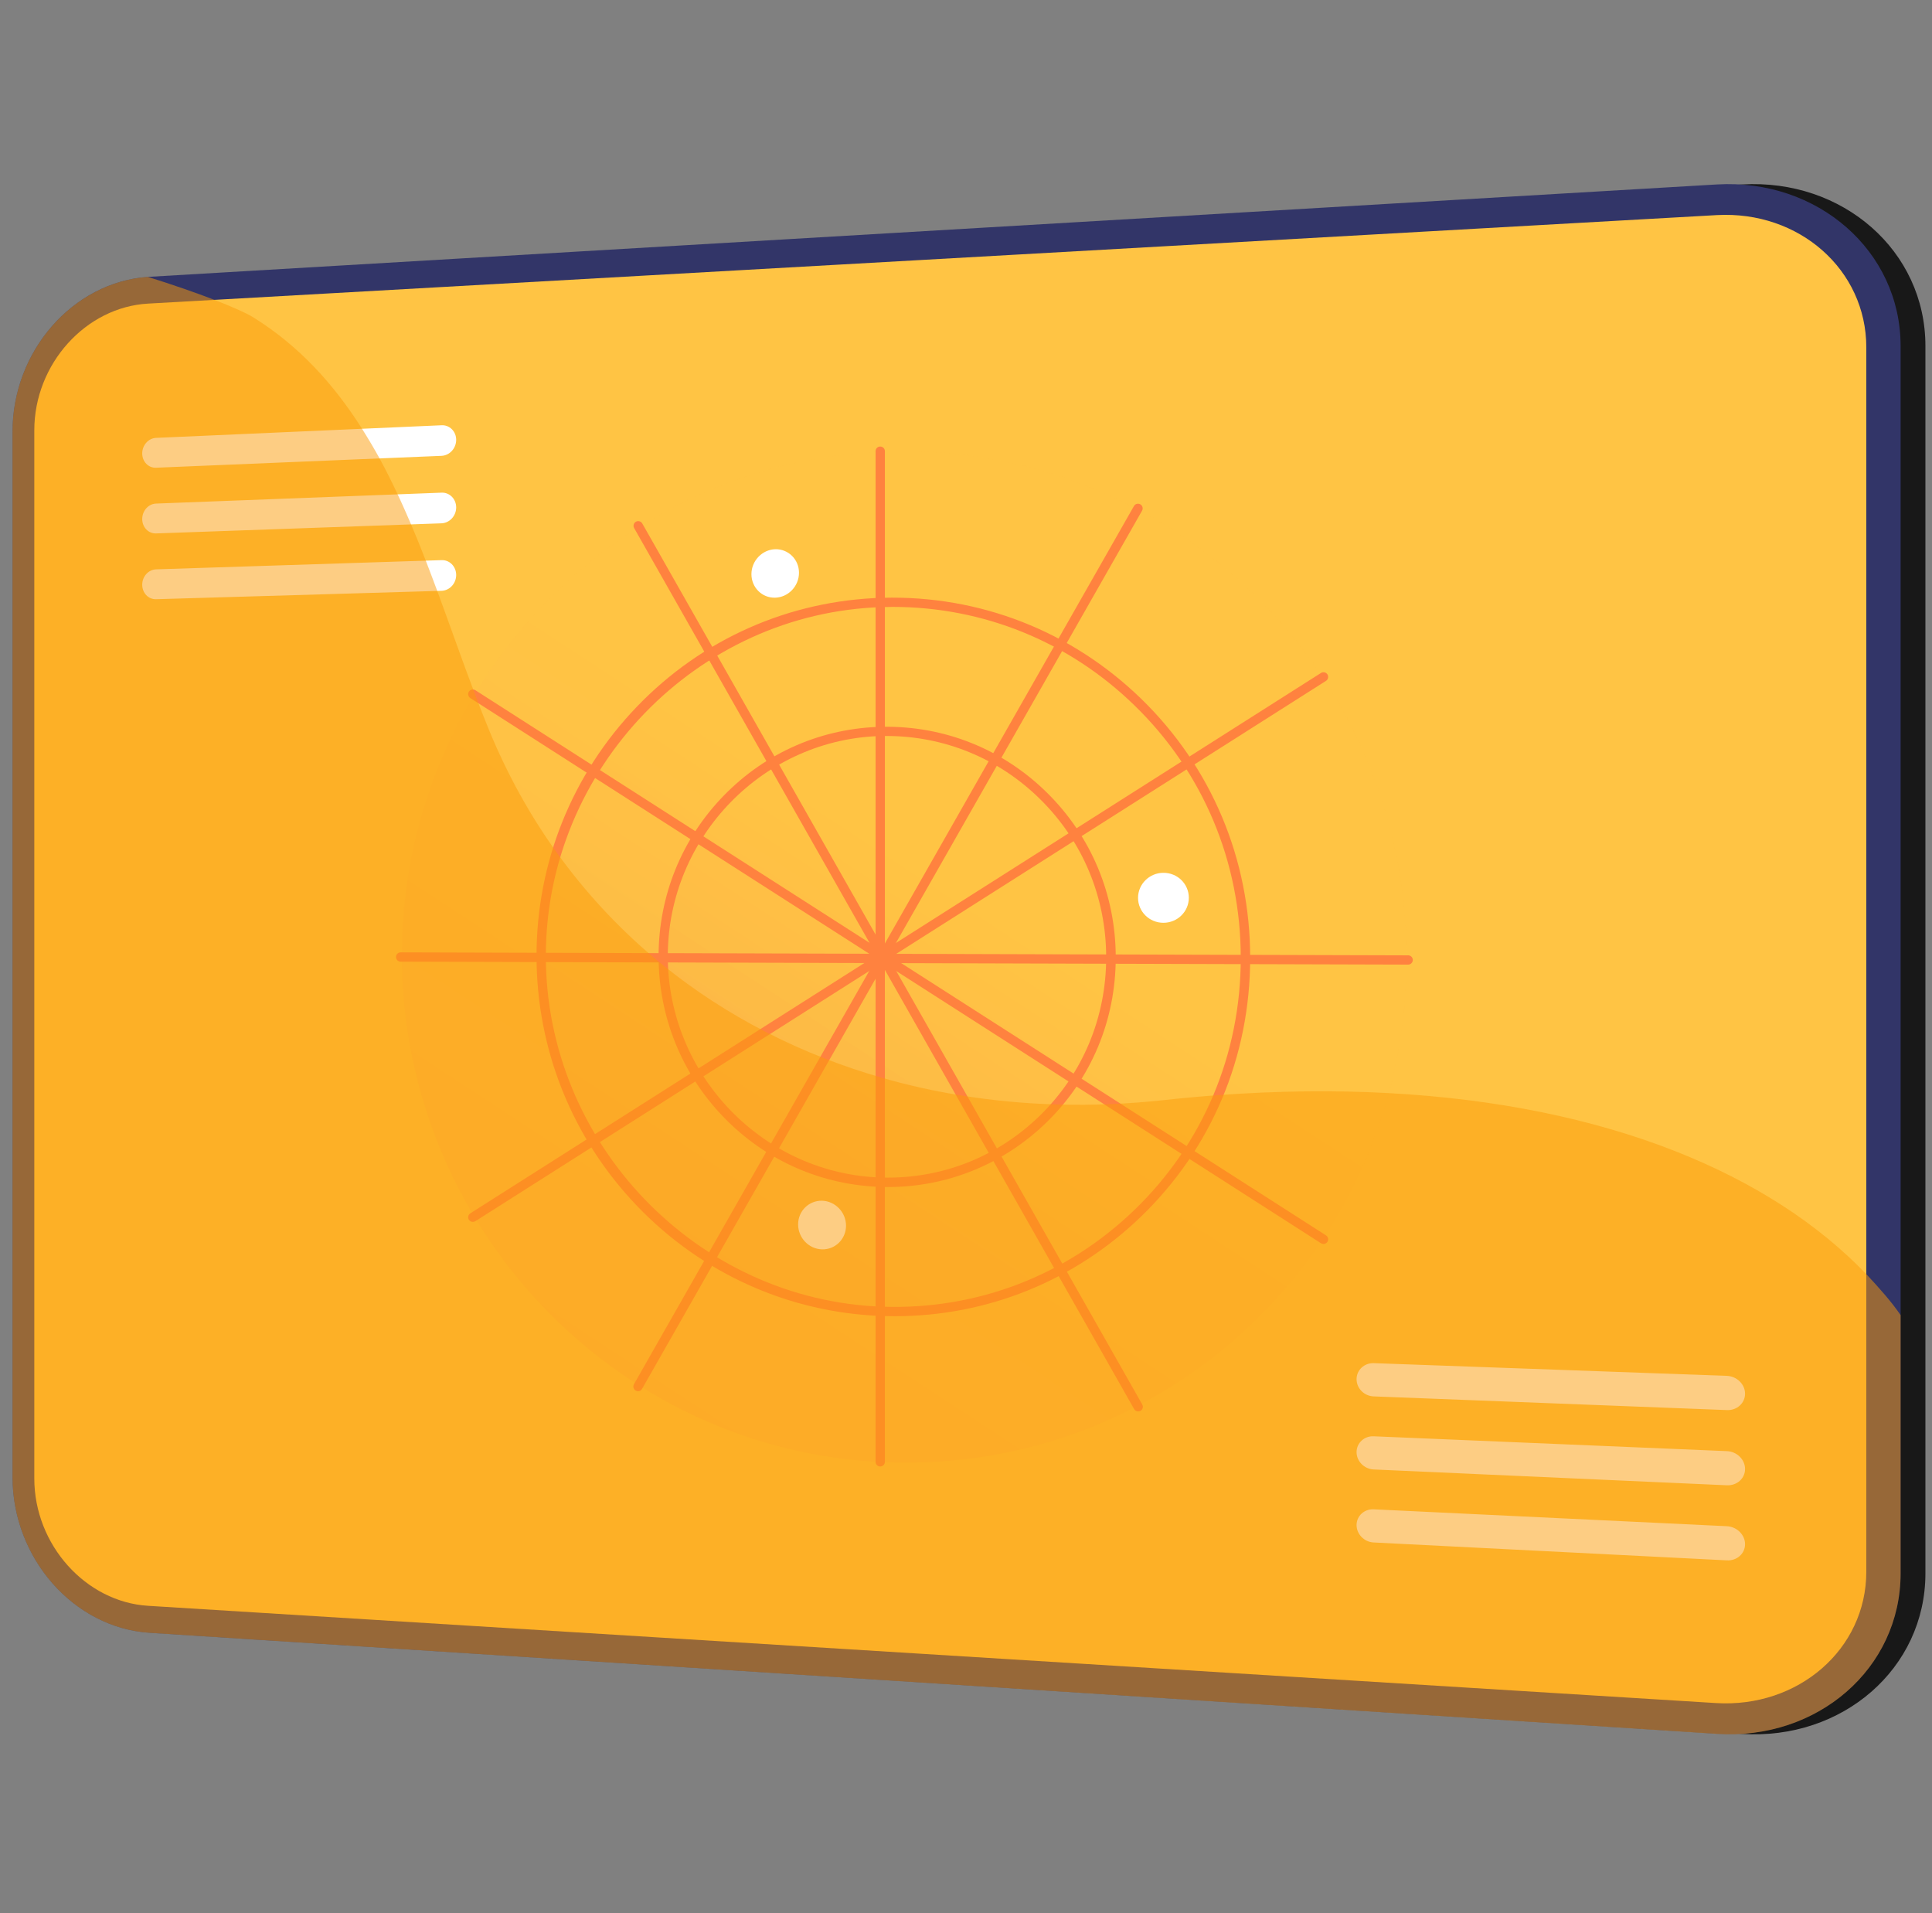
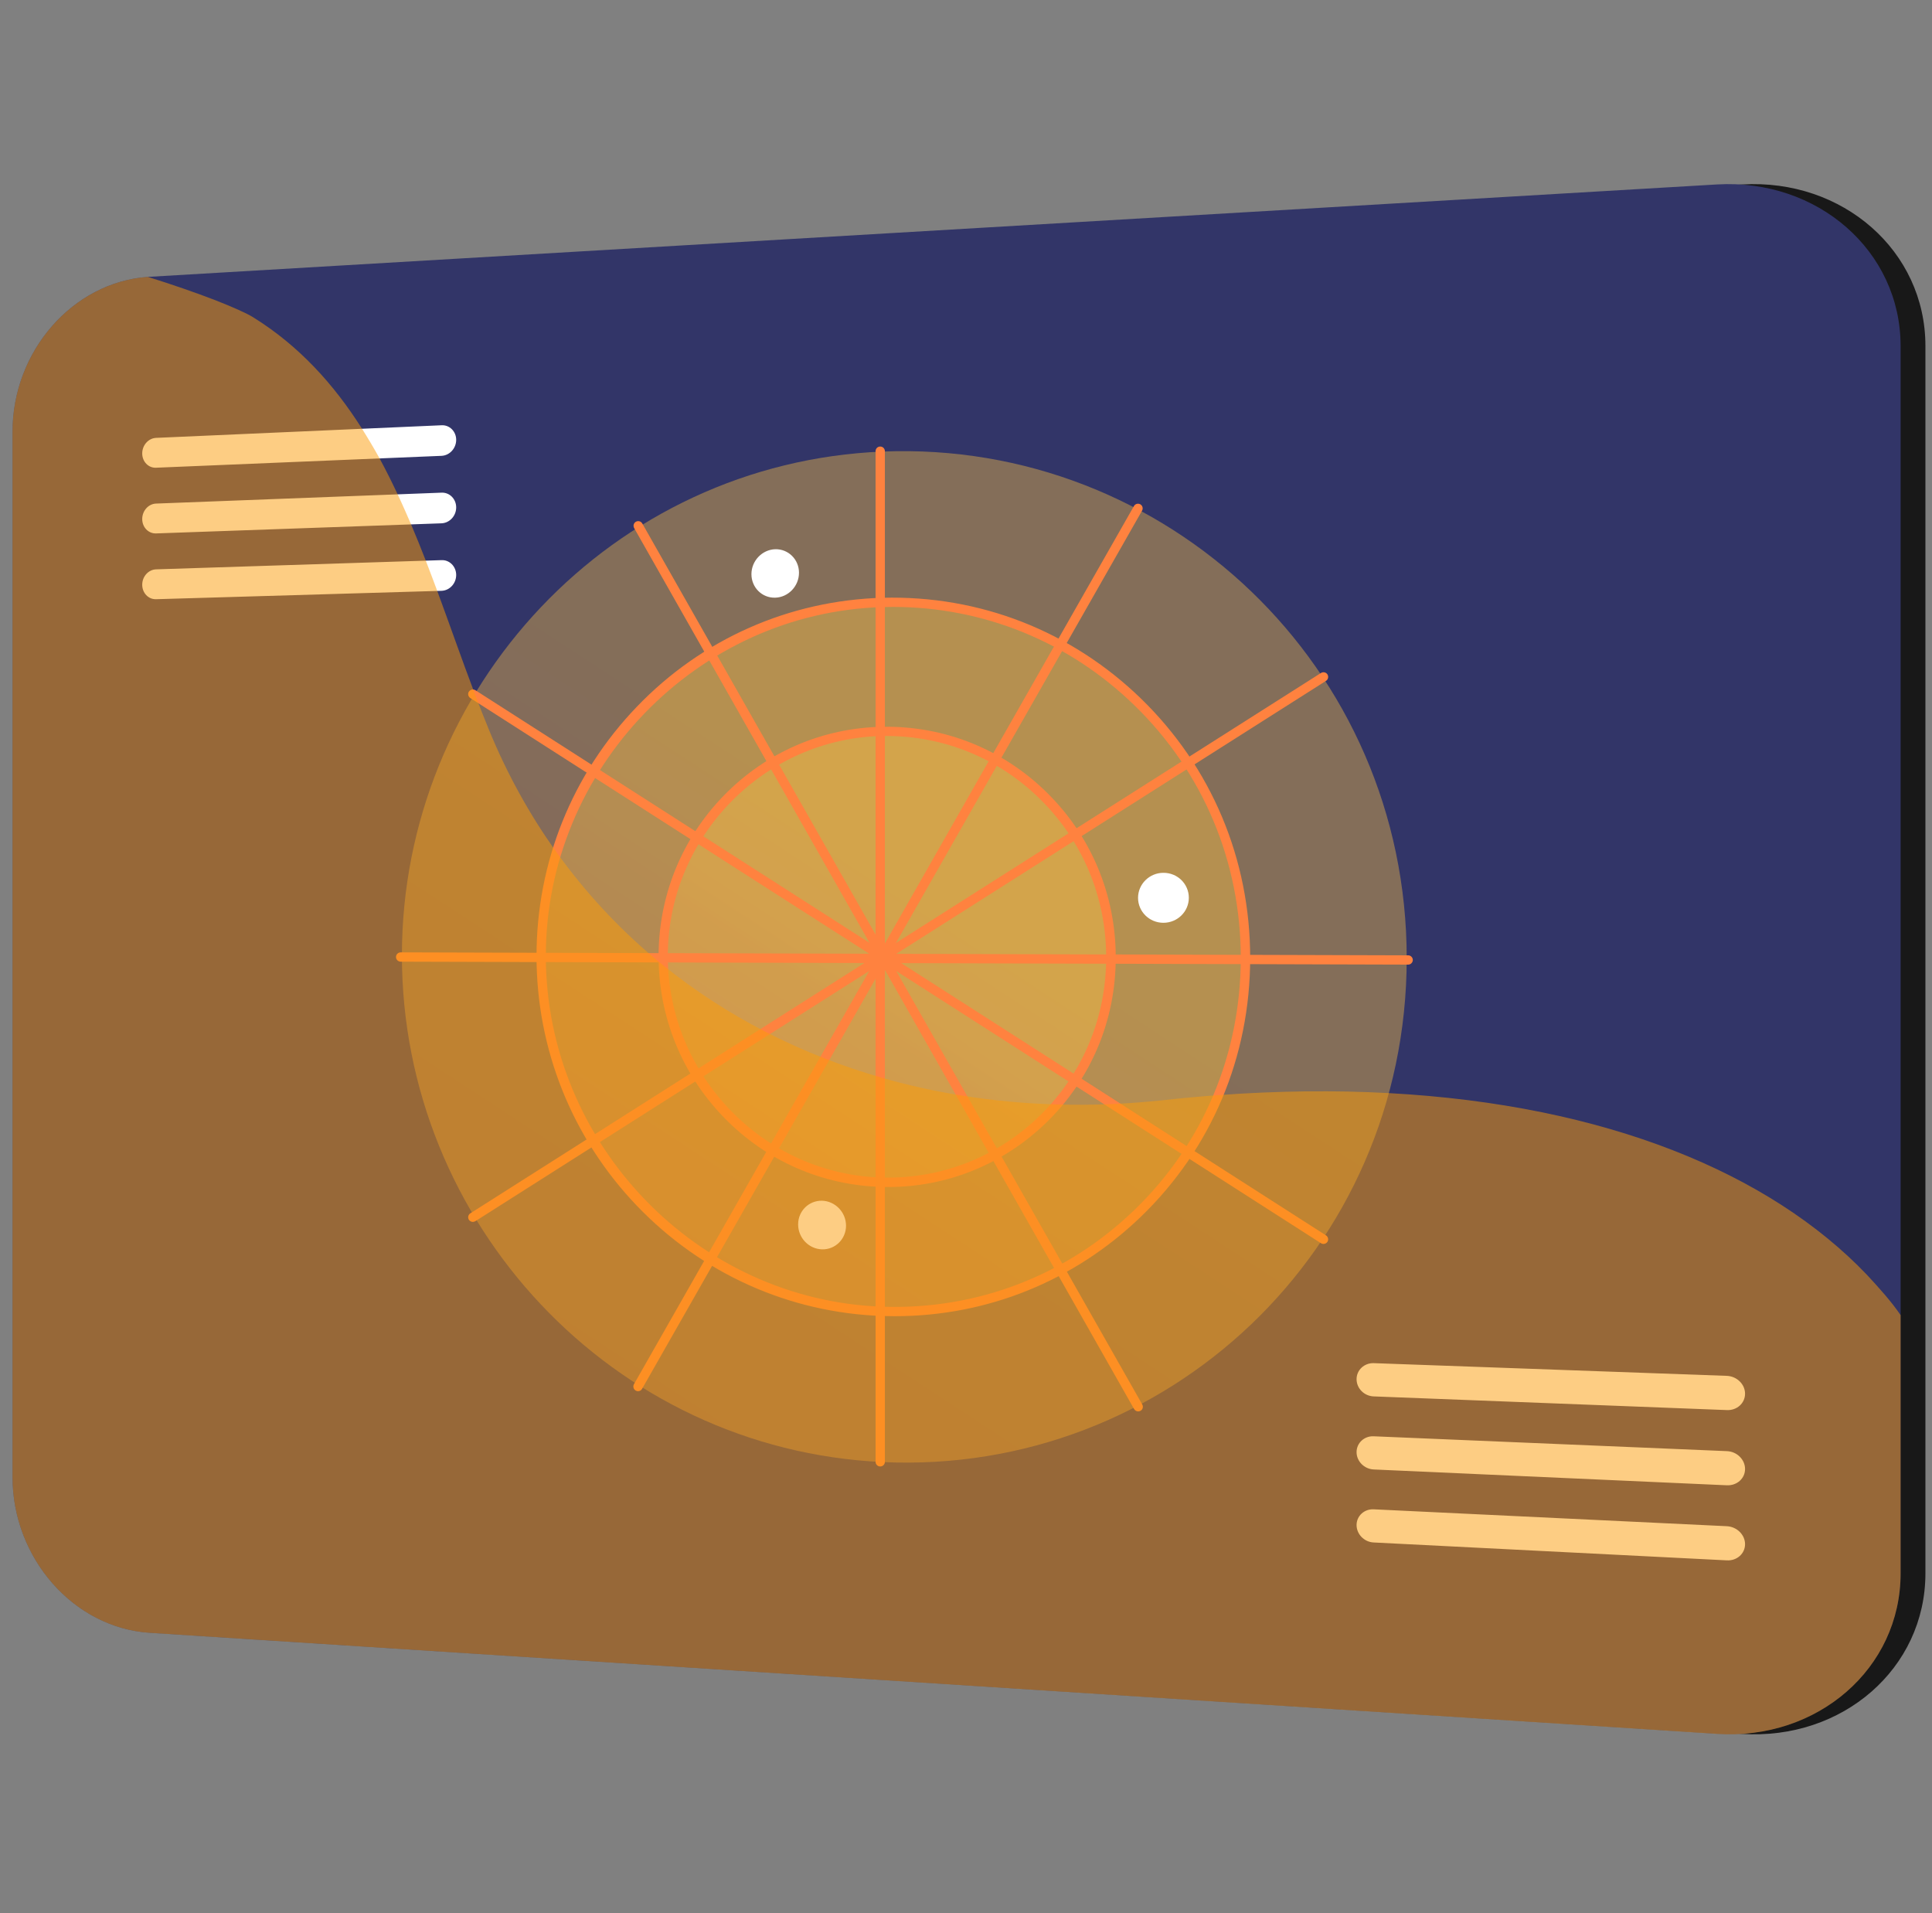
<svg xmlns="http://www.w3.org/2000/svg" width="101" height="100" viewBox="0 0 101 100" fill="none">
  <rect x="0" y="0" width="101" height="100" fill="#808080" stroke="none" />
  <g id="Frame 137">
    <g id="Group">
      <path id="Vector" d="M91.077 9.641L9.167 14.467C9.139 14.467 9.078 14.472 9.045 14.472C5.117 14.752 1.957 18.354 1.957 22.564V77.205C1.957 81.443 5.164 85.087 9.134 85.344L91.058 90.629C96.316 90.97 100.656 87.213 100.656 82.237V68.739V18.088C100.66 13.112 96.334 9.332 91.077 9.641Z" fill="#181818" />
      <g id="Group_2">
        <g id="Group_3">
          <path id="Vector_2" d="M99.359 18.088V82.233C99.359 87.209 95.019 90.965 89.761 90.624L7.823 85.344C3.858 85.087 0.655 81.448 0.655 77.205V22.564C0.655 18.354 3.806 14.752 7.729 14.472C7.757 14.467 7.795 14.467 7.828 14.467L89.757 9.641C95.014 9.332 99.359 13.112 99.359 18.088Z" fill="#323568" />
-           <path id="Vector_3" d="M97.566 18.158C97.566 14.098 94.05 11.005 89.752 11.243L7.739 15.869C4.49 16.051 1.793 19.018 1.793 22.494V77.276C1.793 80.752 4.49 83.733 7.739 83.933L89.705 89.017C93.998 89.283 97.566 86.209 97.566 82.149V18.158Z" fill="#FFC444" />
        </g>
        <path id="Vector_4" opacity="0.4" d="M73.539 50.089C73.539 65.325 60.978 77.103 46.151 76.421C32.008 75.772 21.011 63.928 21.011 49.939C21.011 35.95 32.008 24.172 46.151 23.602C60.978 23.004 73.539 34.852 73.539 50.089Z" fill="url(#paint0_linear_185_12713)" />
        <path id="Vector_5" opacity="0.4" d="M65.112 50.065C65.112 60.615 56.479 68.88 46.152 68.539C36.161 68.207 28.296 59.895 28.296 49.962C28.296 40.029 36.161 31.759 46.152 31.484C56.479 31.199 65.112 39.515 65.112 50.065Z" fill="url(#paint1_linear_185_12713)" />
        <path id="Vector_6" d="M46.775 68.796C46.564 68.796 46.353 68.791 46.142 68.786C41.26 68.623 36.7 66.576 33.296 63.026C29.911 59.489 28.048 54.849 28.048 49.967C28.048 45.084 29.911 40.454 33.296 36.936C36.695 33.399 41.26 31.381 46.142 31.245C51.208 31.11 56.002 32.978 59.649 36.515C63.329 40.09 65.356 44.902 65.356 50.069C65.356 55.237 63.329 60.04 59.649 63.591C56.157 66.96 51.606 68.796 46.775 68.796ZM46.667 31.722C46.498 31.722 46.325 31.726 46.157 31.731C36.442 31.997 28.535 40.178 28.535 49.967C28.535 59.755 36.437 67.983 46.157 68.3C51.086 68.464 55.759 66.665 59.307 63.24C62.893 59.778 64.864 55.101 64.864 50.069C64.864 45.038 62.889 40.347 59.303 36.866C55.88 33.535 51.409 31.722 46.667 31.722Z" fill="#FF823F" />
        <path id="Vector_7" opacity="0.4" d="M58.076 50.046C58.076 56.681 52.678 61.941 46.152 61.797C39.757 61.657 34.673 56.368 34.673 49.981C34.673 43.594 39.757 38.333 46.152 38.23C52.678 38.123 58.076 43.412 58.076 50.046Z" fill="url(#paint2_linear_185_12713)" />
        <path id="Vector_8" d="M46.414 62.045C46.325 62.045 46.236 62.045 46.142 62.04C42.991 61.97 40.042 60.676 37.837 58.401C35.637 56.13 34.429 53.14 34.429 49.981C34.429 46.823 35.641 43.837 37.842 41.581C40.047 39.315 43.001 38.039 46.152 37.988C49.368 37.937 52.411 39.151 54.714 41.413C57.046 43.702 58.328 46.767 58.328 50.047C58.328 53.327 57.046 56.387 54.714 58.662C52.467 60.849 49.532 62.045 46.414 62.045ZM46.343 38.469C46.278 38.469 46.217 38.469 46.152 38.469C39.953 38.572 34.911 43.735 34.911 49.977C34.911 56.224 39.953 61.414 46.152 61.55C49.237 61.62 52.153 60.466 54.363 58.312C56.596 56.13 57.828 53.196 57.828 50.042C57.828 46.893 56.596 43.95 54.358 41.754C52.2 39.633 49.358 38.469 46.343 38.469Z" fill="#FF823F" />
        <path id="Vector_9" d="M46.016 76.65C45.88 76.65 45.773 76.542 45.773 76.407V23.583C45.773 23.447 45.88 23.34 46.016 23.34C46.152 23.34 46.259 23.447 46.259 23.583V76.411C46.259 76.542 46.152 76.65 46.016 76.65Z" fill="#FF823F" />
        <path id="Vector_10" d="M73.614 50.419C73.609 50.419 73.609 50.419 73.614 50.419L20.946 50.265C20.81 50.265 20.702 50.153 20.702 50.022C20.702 49.887 20.81 49.779 20.946 49.779L73.614 49.934C73.75 49.934 73.858 50.046 73.858 50.176C73.858 50.312 73.745 50.419 73.614 50.419Z" fill="#FF823F" />
        <path id="Vector_11" d="M69.189 65.02C69.143 65.02 69.1 65.006 69.058 64.983L24.587 36.487C24.475 36.412 24.442 36.263 24.512 36.151C24.587 36.038 24.737 36.006 24.85 36.076L69.321 64.572C69.433 64.646 69.466 64.796 69.395 64.908C69.349 64.978 69.269 65.02 69.189 65.02Z" fill="#FF823F" />
        <path id="Vector_12" d="M59.499 73.772C59.415 73.772 59.331 73.725 59.289 73.65L33.151 27.601C33.086 27.484 33.128 27.334 33.245 27.269C33.362 27.204 33.511 27.246 33.577 27.363L59.715 73.412C59.78 73.529 59.738 73.678 59.621 73.743C59.579 73.762 59.537 73.772 59.499 73.772Z" fill="#FF823F" />
        <path id="Vector_13" d="M24.718 63.867C24.639 63.867 24.559 63.825 24.512 63.755C24.442 63.643 24.475 63.489 24.587 63.419L69.058 35.175C69.171 35.105 69.325 35.138 69.395 35.25C69.466 35.362 69.433 35.517 69.321 35.587L24.85 63.83C24.807 63.853 24.765 63.867 24.718 63.867Z" fill="#FF823F" />
        <path id="Vector_14" d="M33.357 72.716C33.315 72.716 33.272 72.707 33.235 72.684C33.118 72.618 33.076 72.469 33.141 72.352L59.279 26.452C59.344 26.336 59.494 26.294 59.611 26.359C59.728 26.424 59.77 26.574 59.705 26.691L33.567 72.59C33.525 72.674 33.441 72.716 33.357 72.716Z" fill="#FF823F" />
        <g id="Group_4">
          <path id="Vector_15" d="M23.848 22.989C23.848 23.433 23.507 23.807 23.081 23.826L8.16 24.447C7.758 24.466 7.435 24.129 7.435 23.699C7.435 23.27 7.758 22.905 8.16 22.887L23.081 22.228C23.502 22.204 23.848 22.55 23.848 22.989Z" fill="white" />
          <path id="Vector_16" d="M23.848 26.522C23.848 26.965 23.507 27.335 23.081 27.353L8.16 27.881C7.758 27.895 7.435 27.559 7.435 27.129C7.435 26.699 7.758 26.335 8.16 26.321L23.081 25.751C23.502 25.732 23.848 26.078 23.848 26.522Z" fill="white" />
          <path id="Vector_17" d="M23.848 30.054C23.848 30.497 23.507 30.867 23.081 30.881L8.16 31.32C7.758 31.334 7.435 30.993 7.435 30.563C7.435 30.133 7.758 29.773 8.16 29.759L23.081 29.278C23.502 29.259 23.848 29.61 23.848 30.054Z" fill="white" />
        </g>
        <g id="Group_5">
          <path id="Vector_18" d="M91.227 72.848C91.227 73.344 90.801 73.727 90.277 73.703L71.812 72.988C71.316 72.97 70.918 72.568 70.918 72.087C70.918 71.61 71.321 71.236 71.812 71.25L90.277 71.914C90.801 71.937 91.227 72.353 91.227 72.848Z" fill="white" />
          <path id="Vector_19" d="M91.227 76.783C91.227 77.279 90.801 77.657 90.277 77.634L71.812 76.807C71.316 76.783 70.918 76.377 70.918 75.9C70.918 75.424 71.321 75.05 71.812 75.073L90.277 75.849C90.801 75.868 91.227 76.288 91.227 76.783Z" fill="white" />
          <path id="Vector_20" d="M91.227 80.712C91.227 81.207 90.801 81.586 90.277 81.558L71.812 80.623C71.316 80.6 70.918 80.189 70.918 79.712C70.918 79.236 71.321 78.866 71.812 78.89L90.277 79.773C90.801 79.801 91.227 80.221 91.227 80.712Z" fill="white" />
        </g>
        <path id="Vector_21" d="M41.769 29.936C41.769 30.637 41.212 31.221 40.524 31.24C39.836 31.259 39.283 30.707 39.283 30.011C39.283 29.315 39.84 28.731 40.524 28.707C41.212 28.689 41.769 29.24 41.769 29.936Z" fill="white" />
        <path id="Vector_22" d="M62.149 46.925C62.149 47.649 61.554 48.233 60.819 48.233C60.084 48.233 59.494 47.649 59.494 46.929C59.494 46.21 60.089 45.621 60.819 45.621C61.554 45.616 62.149 46.2 62.149 46.925Z" fill="white" />
        <path id="Vector_23" d="M44.228 64.064C44.228 64.764 43.666 65.32 42.974 65.302C42.281 65.283 41.724 64.699 41.724 63.998C41.724 63.297 42.285 62.746 42.974 62.76C43.662 62.779 44.228 63.363 44.228 64.064Z" fill="white" />
        <path id="Vector_24" opacity="0.5" d="M99.359 68.74V82.238C99.359 87.214 95.019 90.971 89.761 90.629L7.823 85.345C3.858 85.088 0.655 81.449 0.655 77.206V22.565C0.655 18.355 3.806 14.753 7.729 14.473C9.049 14.884 10.262 15.309 11.222 15.678C12.177 16.052 12.893 16.37 13.235 16.584C15.641 18.08 17.458 20.093 18.923 22.406C19.241 22.911 19.55 23.429 19.841 23.957C20.173 24.569 20.487 25.195 20.786 25.835C21.03 26.349 21.259 26.877 21.489 27.405C21.756 28.031 22.008 28.662 22.256 29.297C22.458 29.821 22.659 30.349 22.856 30.881C23.516 32.666 24.143 34.474 24.813 36.24C24.827 36.282 24.845 36.325 24.859 36.367C25.084 36.955 25.314 37.544 25.552 38.123C26.512 40.464 27.701 42.609 29.092 44.543C30.576 46.613 32.285 48.454 34.185 50.056C34.349 50.192 34.513 50.332 34.681 50.463C36.325 51.789 38.104 52.944 39.99 53.915C41.002 54.439 42.046 54.91 43.118 55.326C44.078 55.7 45.065 56.032 46.067 56.322C47.434 56.719 48.839 57.032 50.271 57.261C51.891 57.522 53.544 57.681 55.229 57.728C56.203 57.756 57.186 57.751 58.179 57.705C59.054 57.667 59.934 57.597 60.824 57.504C61.788 57.396 62.739 57.312 63.675 57.242C66.807 57.013 69.785 56.98 72.594 57.135C83.989 57.751 92.542 61.34 97.594 66.628C98.23 67.315 98.867 68.016 99.359 68.74Z" fill="#FD9C09" />
      </g>
    </g>
  </g>
  <defs>
    <linearGradient id="paint0_linear_185_12713" x1="51.254" y1="43.999" x2="-18.161" y2="150.1" gradientUnits="userSpaceOnUse">
      <stop stop-color="#FFC444" />
      <stop offset="0.314" stop-color="#FBA94A" />
      <stop offset="0.996" stop-color="#F36F56" />
    </linearGradient>
    <linearGradient id="paint1_linear_185_12713" x1="49.487" y1="45.795" x2="0.819" y2="120.186" gradientUnits="userSpaceOnUse">
      <stop stop-color="#FFC444" />
      <stop offset="0.314" stop-color="#FBA94A" />
      <stop offset="0.996" stop-color="#F36F56" />
    </linearGradient>
    <linearGradient id="paint2_linear_185_12713" x1="48.141" y1="47.331" x2="17.199" y2="94.625" gradientUnits="userSpaceOnUse">
      <stop stop-color="#FFC444" />
      <stop offset="0.314" stop-color="#FBA94A" />
      <stop offset="0.996" stop-color="#F36F56" />
    </linearGradient>
  </defs>
</svg>